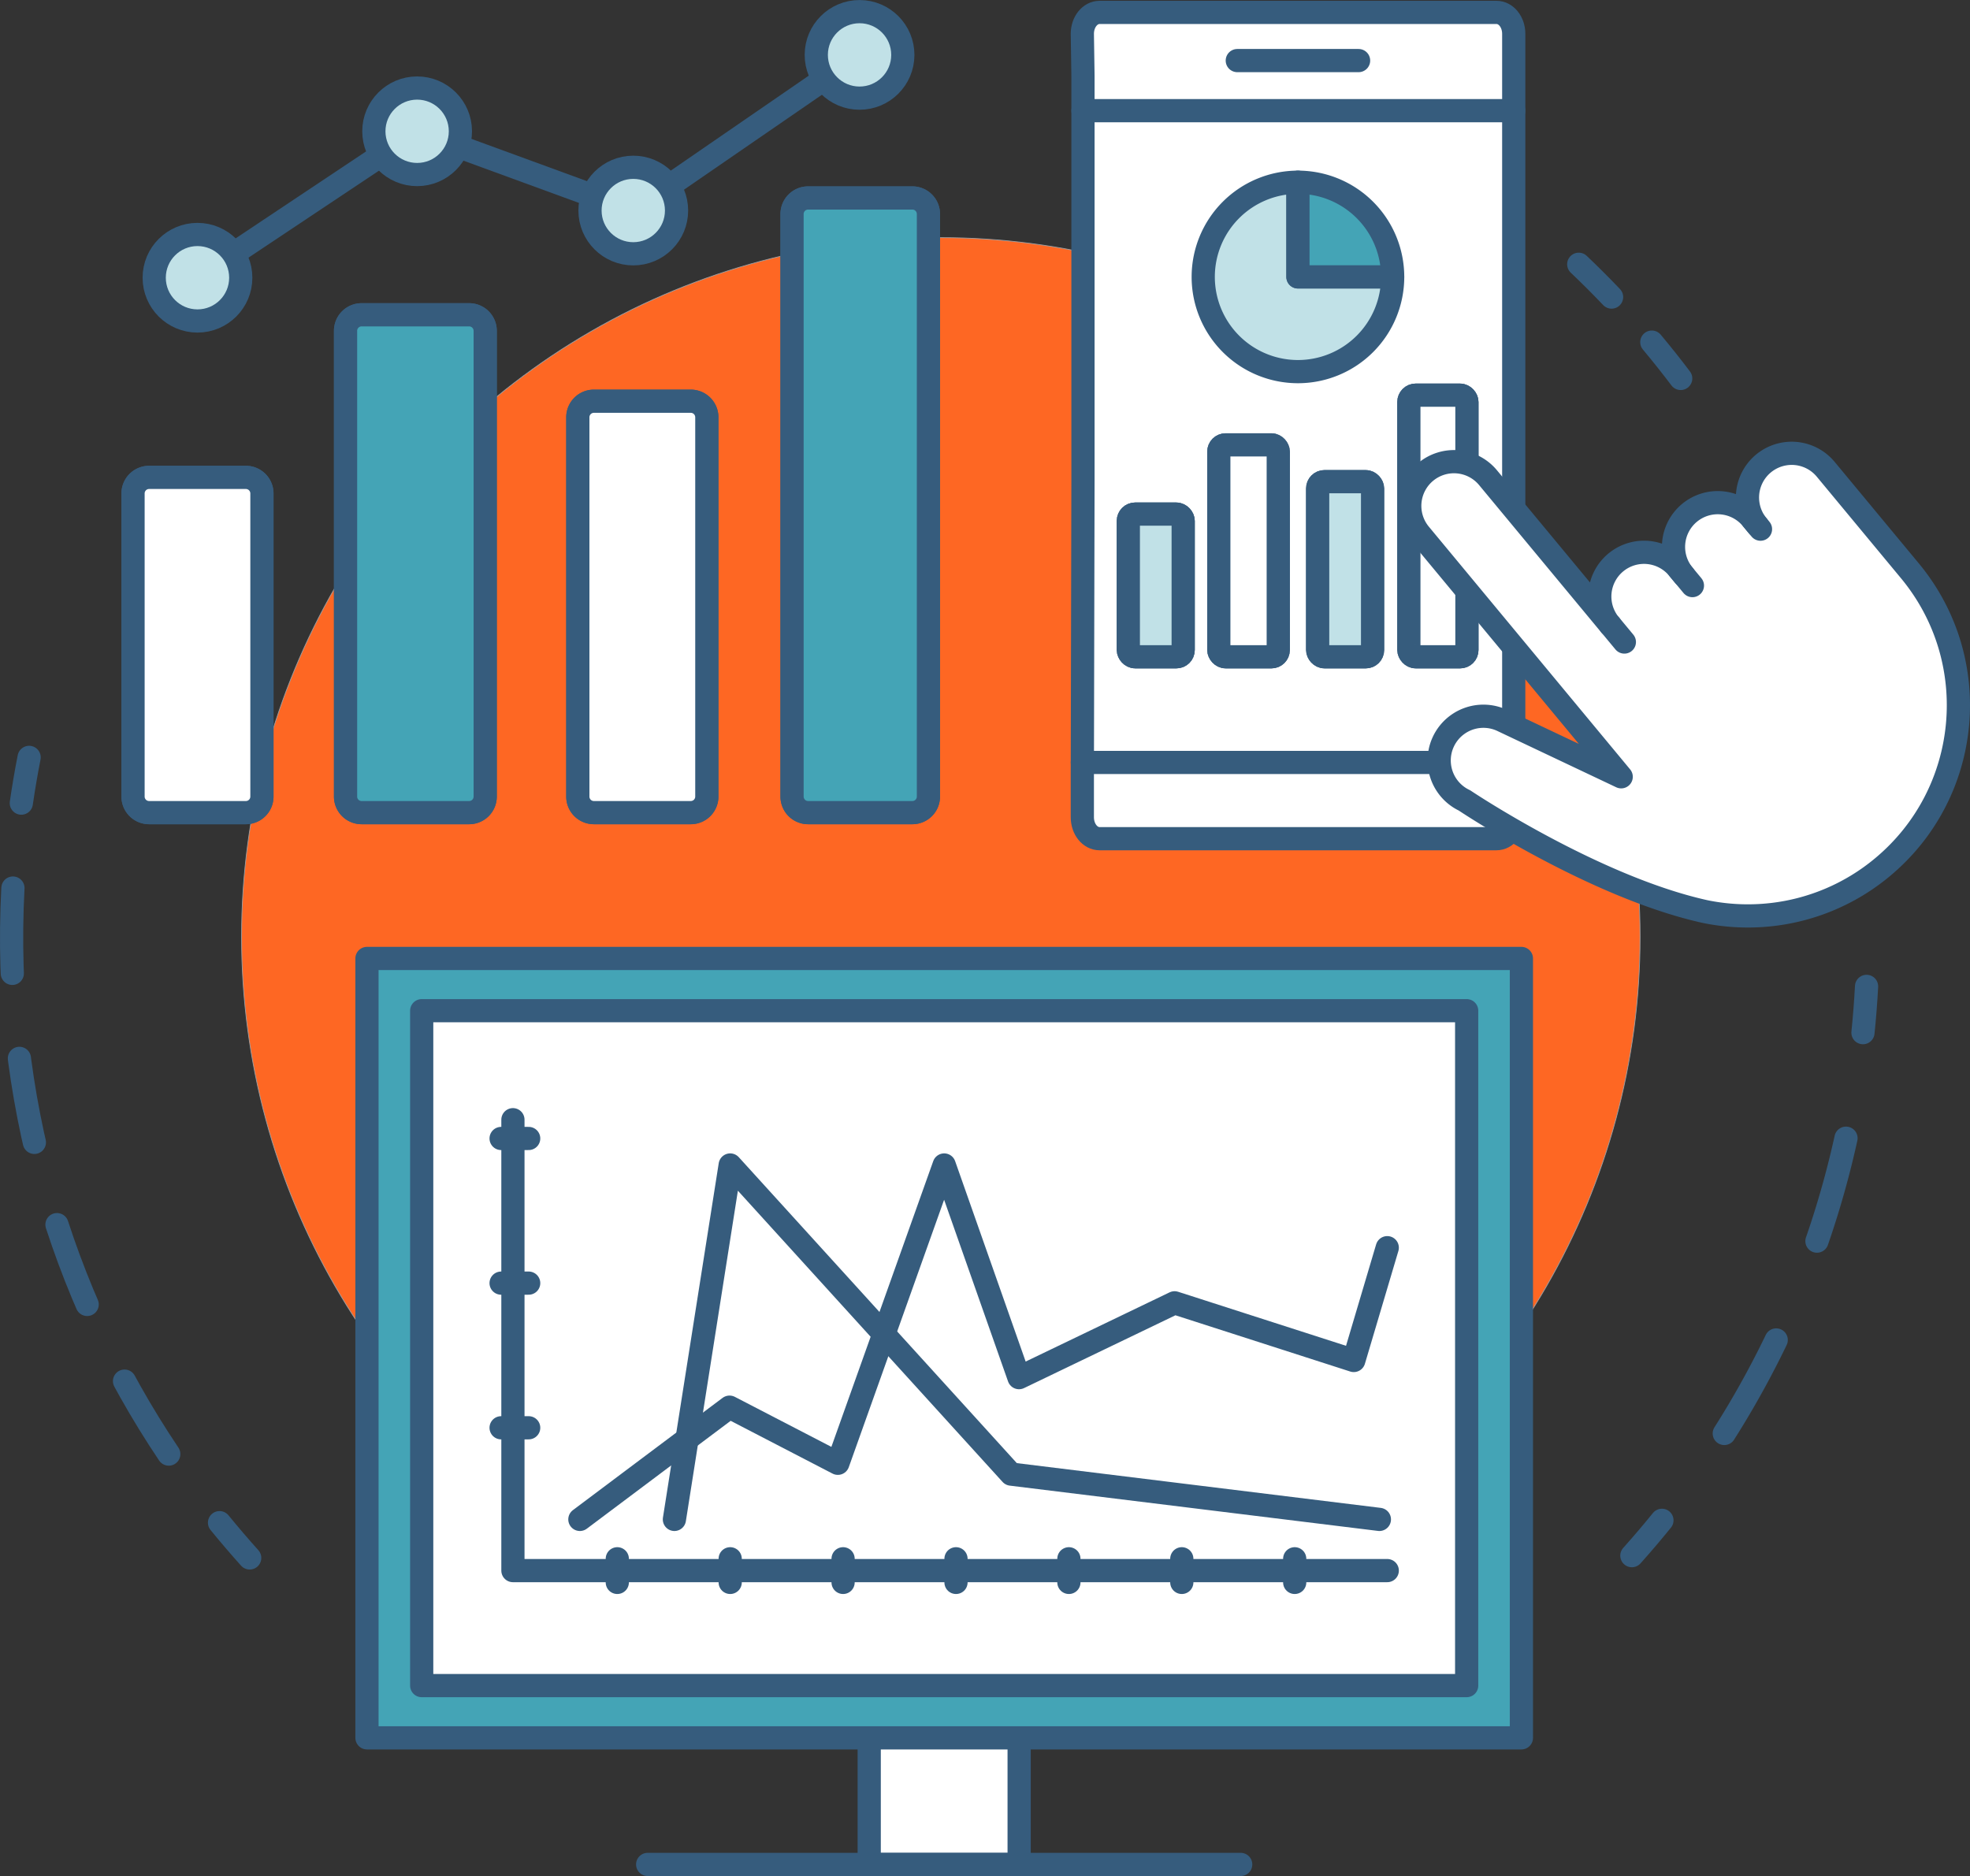
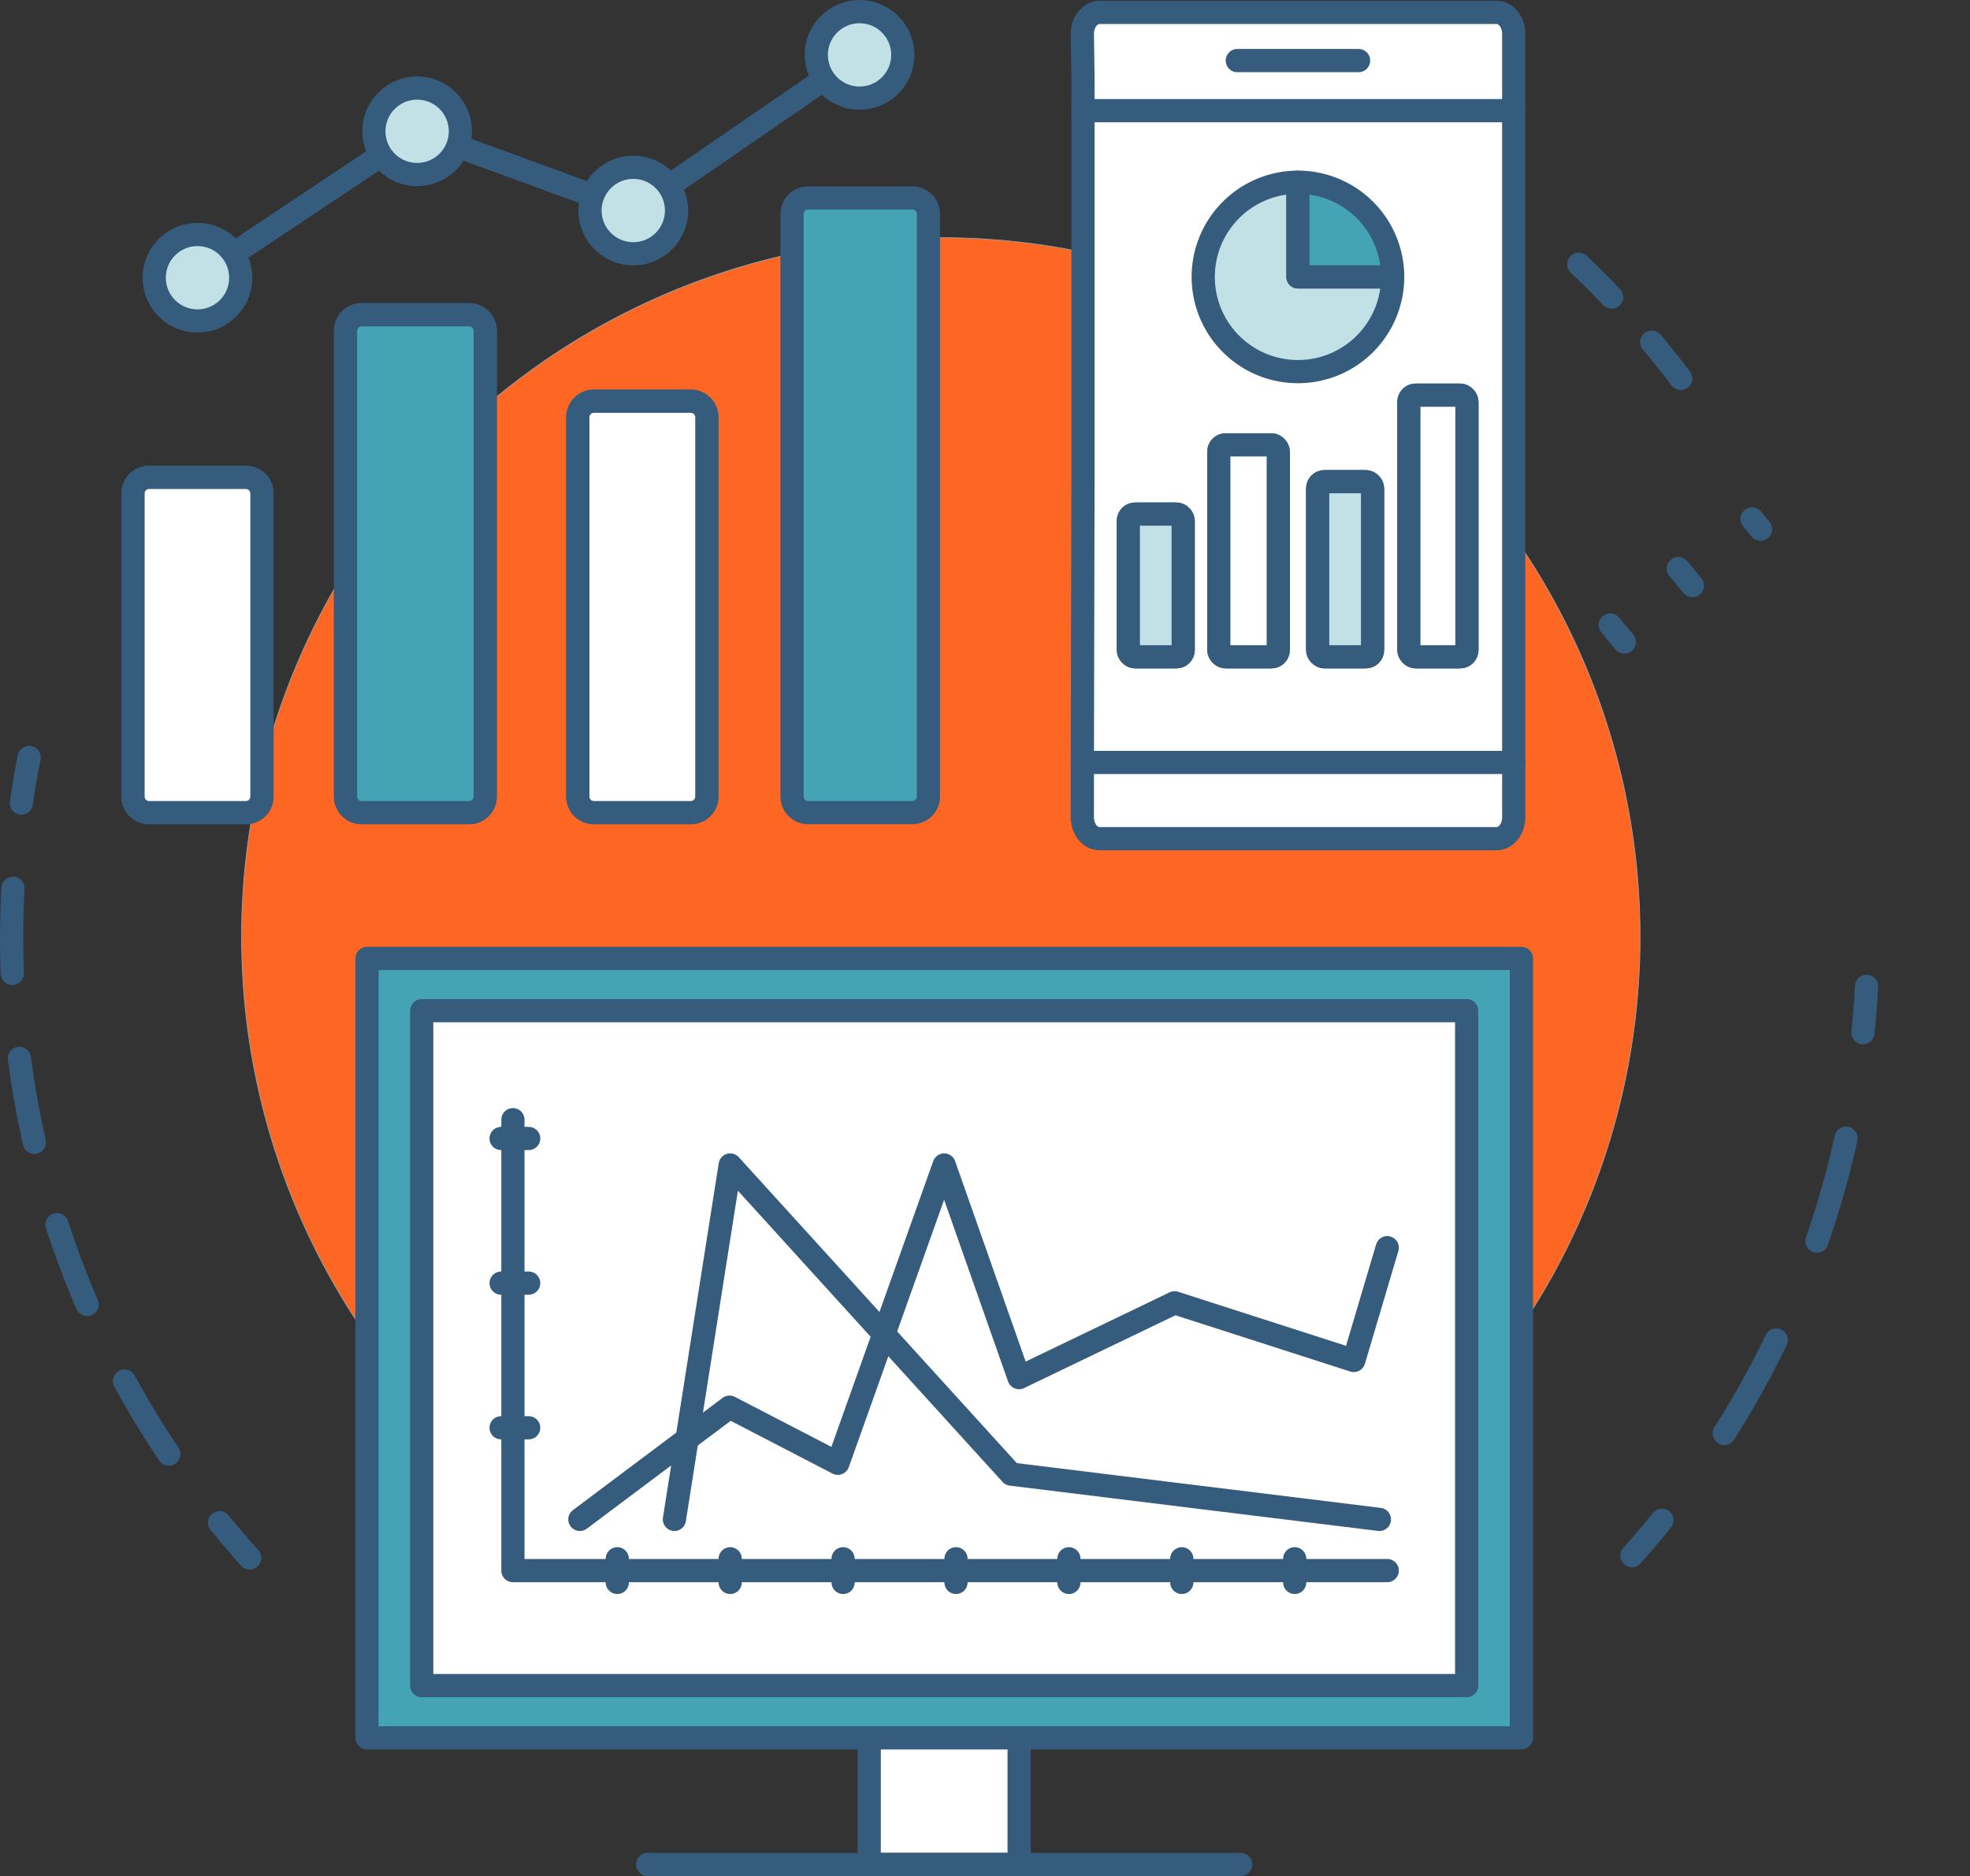
<svg xmlns="http://www.w3.org/2000/svg" id="Inbound_Sales" data-name="Inbound Sales" viewBox="0 0 2620.76 2496.06">
  <rect x="0" y="0" width="2620.76" height="2496.06" fill="#333333" stroke="none" />
  <defs>
    <style>.cls-1{fill:#fe6723;}.cls-2,.cls-3,.cls-4,.cls-5{fill:none;}.cls-2{stroke:#9d9fa2;stroke-miterlimit:10;}.cls-3,.cls-4,.cls-5,.cls-6,.cls-7,.cls-8{stroke:#365c7d;stroke-linejoin:round;stroke-width:30.87px;}.cls-3,.cls-4,.cls-5,.cls-6,.cls-8{stroke-linecap:round;}.cls-4{stroke-dasharray:113.55 113.55;}.cls-5{stroke-dasharray:142.34 142.34;}.cls-6{fill:#fff;}.cls-7{fill:#44a4b6;}.cls-8{fill:#c1e1e7;}</style>
  </defs>
  <title>InboundSales</title>
  <circle class="cls-1" cx="1251.61" cy="1246.42" r="930.24" />
  <circle class="cls-2" cx="1251.61" cy="1246.42" r="930.24" />
  <path class="cls-3" d="M756.48,2635.42q-20.64-23-40.14-46.91" transform="translate(-424.3 -562.61)" />
-   <path class="cls-4" d="M648.82,2497.26C505,2283,426.8,2022,441.49,1744.46q1.51-28.65,4.31-56.92" transform="translate(-424.3 -562.61)" />
+   <path class="cls-4" d="M648.82,2497.26C505,2283,426.8,2022,441.49,1744.46" transform="translate(-424.3 -562.61)" />
  <path class="cls-3" d="M452.66,1631.16q4.45-30.69,10.38-60.85" transform="translate(-424.3 -562.61)" />
  <path class="cls-3" d="M2907.45,1875q-1.63,31-4.78,61.56" transform="translate(-424.3 -562.61)" />
  <path class="cls-5" d="M2880.1,2077a1227.26,1227.26,0,0,1-201.73,451.79" transform="translate(-424.3 -562.61)" />
  <path class="cls-3" d="M2635.23,2585.39q-19.42,24-40,47" transform="translate(-424.3 -562.61)" />
  <path class="cls-3" d="M2524.56,914.22q22.38,21.27,43.68,43.63" transform="translate(-424.3 -562.61)" />
  <path class="cls-3" d="M2621.77,1017.8q19.8,23.67,38.42,48.33" transform="translate(-424.3 -562.61)" />
-   <path class="cls-6" d="M1478,1622.51a21.36,21.36,0,0,0,21.31,21.3h138.8a21.36,21.36,0,0,0,21.31-21.3V847.34A21.37,21.37,0,0,0,1638.1,826H1499.3a21.37,21.37,0,0,0-21.31,21.3Z" transform="translate(-424.3 -562.61)" />
  <path class="cls-7" d="M1478,1622.51a21.36,21.36,0,0,0,21.31,21.3h138.8a21.36,21.36,0,0,0,21.31-21.3V847.34A21.37,21.37,0,0,0,1638.1,826H1499.3a21.37,21.37,0,0,0-21.31,21.3Z" transform="translate(-424.3 -562.61)" />
  <path class="cls-6" d="M1193,1622.51a21.36,21.36,0,0,0,21.31,21.3h129a21.36,21.36,0,0,0,21.31-21.3V1117.74a21.37,21.37,0,0,0-21.31-21.31h-129a21.37,21.37,0,0,0-21.31,21.31Z" transform="translate(-424.3 -562.61)" />
  <path class="cls-6" d="M1193,1622.51a21.36,21.36,0,0,0,21.31,21.3h129a21.36,21.36,0,0,0,21.31-21.3V1117.74a21.37,21.37,0,0,0-21.31-21.31h-129a21.37,21.37,0,0,0-21.31,21.31Z" transform="translate(-424.3 -562.61)" />
  <path class="cls-6" d="M601.29,1622.51a21.36,21.36,0,0,0,21.31,21.3H751.44a21.36,21.36,0,0,0,21.31-21.3V1219.08a21.37,21.37,0,0,0-21.31-21.3H622.6a21.37,21.37,0,0,0-21.31,21.3Z" transform="translate(-424.3 -562.61)" />
  <path class="cls-6" d="M601.29,1622.51a21.36,21.36,0,0,0,21.31,21.3H751.44a21.36,21.36,0,0,0,21.31-21.3V1219.08a21.37,21.37,0,0,0-21.31-21.3H622.6a21.37,21.37,0,0,0-21.31,21.3Z" transform="translate(-424.3 -562.61)" />
  <path class="cls-6" d="M884,1622.51a21.36,21.36,0,0,0,21.31,21.3h143.16a21.36,21.36,0,0,0,21.31-21.3V1002.74a21.37,21.37,0,0,0-21.31-21.31H905.35A21.37,21.37,0,0,0,884,1002.74Z" transform="translate(-424.3 -562.61)" />
  <path class="cls-7" d="M884,1622.51a21.36,21.36,0,0,0,21.31,21.3h143.16a21.36,21.36,0,0,0,21.31-21.3V1002.74a21.37,21.37,0,0,0-21.31-21.31H905.35A21.37,21.37,0,0,0,884,1002.74Z" transform="translate(-424.3 -562.61)" />
  <polyline class="cls-3" points="262.72 369.52 554.86 174.76 842.55 280.02 1143.36 72.99" />
  <ellipse class="cls-8" cx="262.72" cy="369.52" rx="57.57" ry="57.55" />
  <ellipse class="cls-8" cx="979.16" cy="737.37" rx="57.57" ry="57.55" transform="translate(-425.65 -560.81) rotate(-0.11)" />
  <ellipse class="cls-8" cx="1266.84" cy="842.63" rx="57.57" ry="57.55" transform="translate(-425.84 -560.29) rotate(-0.1)" />
  <ellipse class="cls-8" cx="1567.66" cy="635.59" rx="57.55" ry="57.57" transform="translate(504.89 1639.47) rotate(-89.89)" />
  <rect class="cls-6" x="1156.35" y="2143.77" width="199.45" height="336.85" />
  <rect class="cls-7" x="488.19" y="1275.22" width="1535.79" height="1036.97" />
  <rect class="cls-6" x="561" y="1344.73" width="1390.16" height="897.95" />
  <polyline class="cls-6" points="682.36 1489.76 682.36 2089.67 1845.52 2089.67" />
  <polyline class="cls-6" points="771.43 2021.56 970.53 1872.23 1114.62 1946.9 1256.08 1550.01 1355.63 1832.94 1562.59 1733.39 1800.98 1810.12 1845.52 1660.04" />
  <line class="cls-6" x1="821.21" y1="2073.95" x2="821.21" y2="2105.39" />
  <line class="cls-6" x1="971.4" y1="2073.95" x2="971.4" y2="2105.39" />
  <line class="cls-6" x1="1121.6" y1="2073.95" x2="1121.6" y2="2105.39" />
  <line class="cls-6" x1="1271.8" y1="2073.95" x2="1271.8" y2="2105.39" />
  <line class="cls-6" x1="1421.99" y1="2073.95" x2="1421.99" y2="2105.39" />
  <line class="cls-6" x1="1572.19" y1="2073.95" x2="1572.19" y2="2105.39" />
  <line class="cls-6" x1="1722.39" y1="2073.95" x2="1722.39" y2="2105.39" />
  <line class="cls-6" x1="666.64" y1="1899.65" x2="703.32" y2="1899.65" />
  <line class="cls-6" x1="666.64" y1="1707.19" x2="703.32" y2="1707.19" />
  <line class="cls-6" x1="666.64" y1="1514.73" x2="703.32" y2="1514.73" />
  <polyline class="cls-3" points="897.18 2021.56 971.4 1550.01 1345.15 1961.3 1835.04 2021.56" />
  <line class="cls-6" x1="861.61" y1="2480.62" x2="1650.55" y2="2480.62" />
  <path class="cls-6" d="M2438.08,663.27V607.58c0-15.74-10.24-28.46-22.89-28.46H1887.06c-12.66,0-22.89,12.72-22.89,28.46l.85,55.69v539.62l-.85,388.13v59c0,15.74,10.23,28.46,22.89,28.46h528.13c12.65,0,22.89-12.72,22.89-28.46V663.27Z" transform="translate(-424.3 -562.61)" />
  <line class="cls-6" x1="2013.78" y1="147.27" x2="1440.73" y2="147.27" />
  <line class="cls-6" x1="1439.9" y1="1014.44" x2="2013.78" y2="1014.44" />
  <line class="cls-6" x1="1646.01" y1="80.6" x2="1807.37" y2="80.6" />
  <rect class="cls-6" x="1874.26" y="525.75" width="77.23" height="348.12" rx="9.07" />
  <rect class="cls-6" x="1874.26" y="525.75" width="77.23" height="348.12" rx="9.07" />
  <rect class="cls-6" x="1752.93" y="640.85" width="73.06" height="233.02" rx="9.07" />
  <rect class="cls-8" x="1752.93" y="640.85" width="73.06" height="233.02" rx="9.07" />
  <rect class="cls-6" x="1501.05" y="683.99" width="72.99" height="189.87" rx="9.07" />
  <rect class="cls-8" x="1501.05" y="683.99" width="72.99" height="189.87" rx="9.07" />
  <rect class="cls-6" x="1621.42" y="591.9" width="79.09" height="281.97" rx="9.07" />
  <rect class="cls-6" x="1621.42" y="591.9" width="79.09" height="281.97" rx="9.07" />
-   <path class="cls-6" d="M2691,1775.08c-148.13-33.28-318.45-147.51-318.45-147.51a58.83,58.83,0,1,1,50.34-106.35l158.13,74.9h0l-267.42-322.51a58.83,58.83,0,1,1,90.57-75.1l162.24,195.68a58.83,58.83,0,1,1,90.57-75.1l7.51,9.06a58.83,58.83,0,1,1,90.57-75.1l7.51,9.06a58.82,58.82,0,1,1,90.57-75.09L2965.05,1322c98.85,119.2,82.37,295.93-36.79,394.74a278.85,278.85,0,0,1-146.45,62.65,282.06,282.06,0,0,1-90.78-4.28" transform="translate(-424.3 -562.61)" />
  <line class="cls-6" x1="2251.49" y1="779.14" x2="2232.71" y2="756.49" />
  <line class="cls-6" x1="2142.17" y1="831.57" x2="2160.95" y2="854.22" />
  <line class="cls-6" x1="2330.79" y1="690.46" x2="2342.06" y2="704.05" />
  <path class="cls-8" d="M2151,805.05a126,126,0,1,0,126,126H2151Z" transform="translate(-424.3 -562.61)" />
  <path class="cls-7" d="M2151,805.05V931h126A126,126,0,0,0,2151,805.05Z" transform="translate(-424.3 -562.61)" />
</svg>